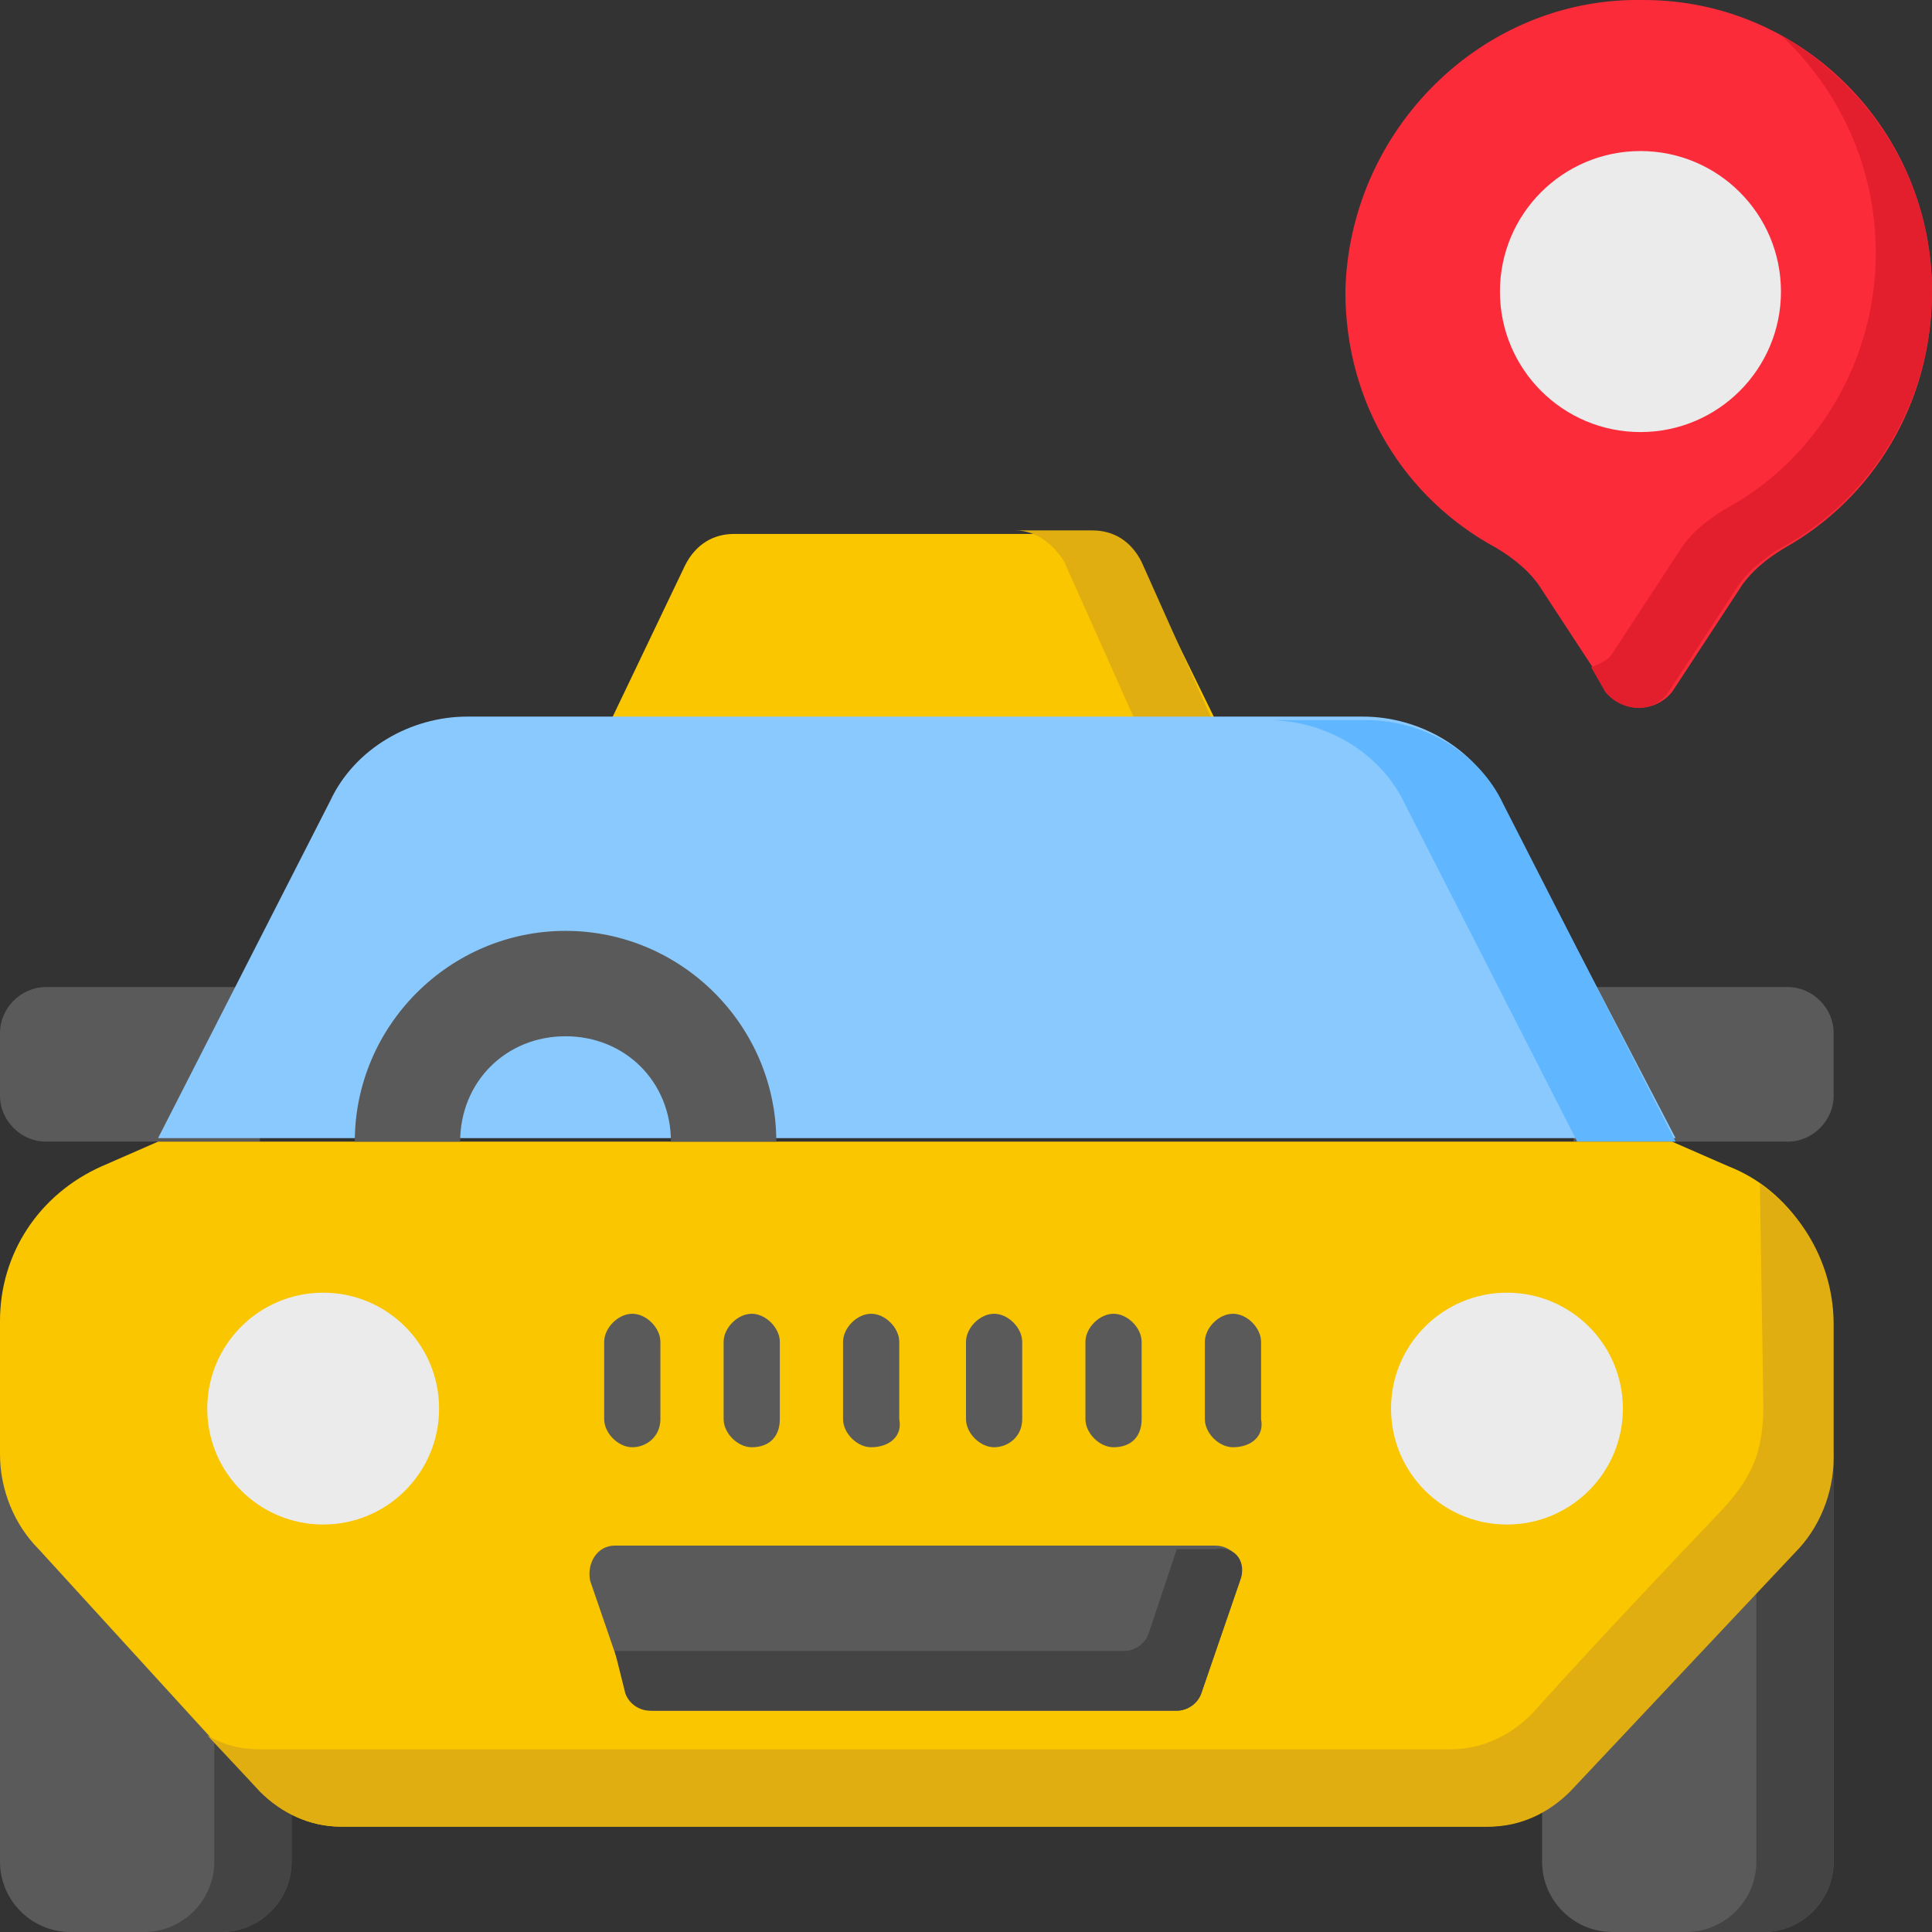
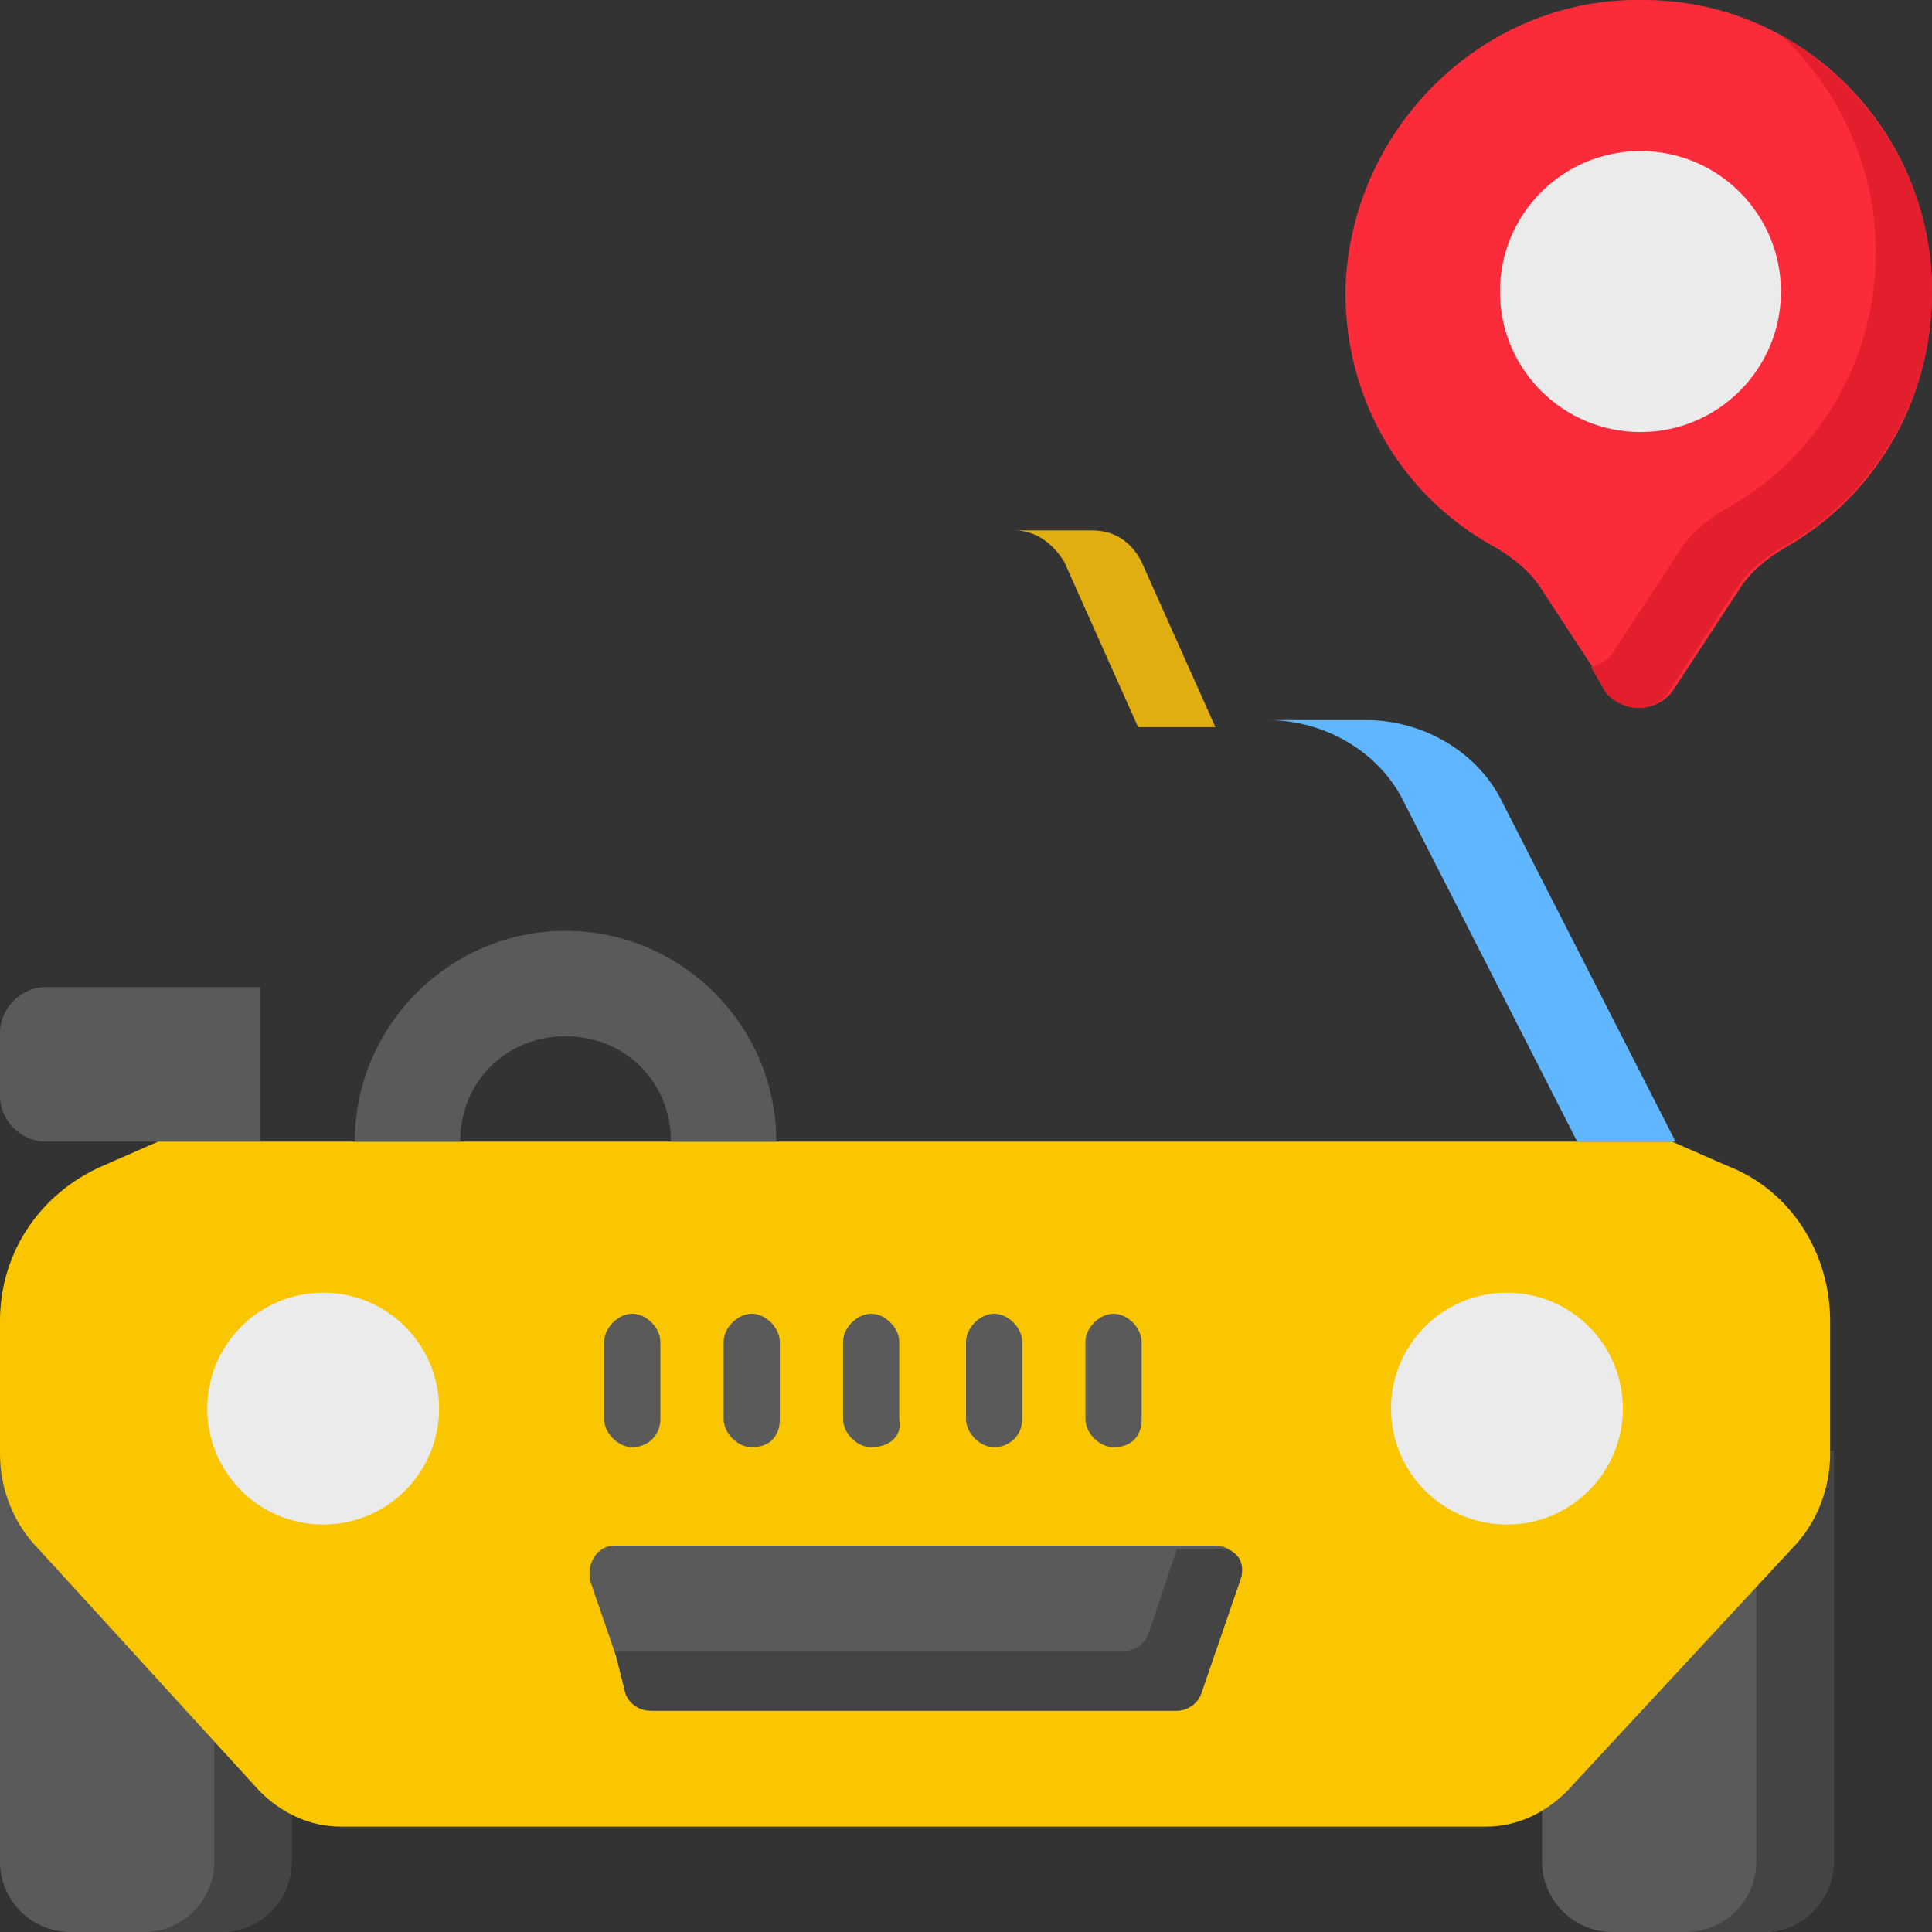
<svg xmlns="http://www.w3.org/2000/svg" width="55" height="55" version="1.1" id="Capa_1" x="0px" y="0px" viewBox="0 0 55 55" style="enable-background:new 0 0 55 55;" xml:space="preserve">
  <rect x="0" y="0" width="55" height="55" fill="#333333" stroke="none" />
  <style type="text/css">
	.st0{fill:#FB2B3A;}
	.st1{fill:#E41F2D;}
	.st2{fill:#EBEBEB;}
	.st3{fill:#FAC600;}
	.st4{fill:#E0AE10;}
	.st5{fill:#5A5A5A;}
	.st6{fill:#8AC9FE;}
	.st7{fill:#60B7FF;}
	.st8{fill:#444444;}
</style>
  <g>
    <path class="st0" d="M55,8.3c0-4.6-3.7-8.3-8.2-8.3c-4.6-0.1-8.4,3.7-8.5,8.3c0,3.2,1.7,5.9,4.3,7.3c0.5,0.3,1,0.7,1.3,1.2l1.9,2.9   c0.4,0.6,1.3,0.6,1.8,0l1.9-2.9c0.3-0.5,0.8-0.9,1.3-1.2C53.3,14.2,55,11.5,55,8.3L55,8.3z" />
    <path class="st1" d="M55,8.3c0,3.1-1.7,5.9-4.3,7.3c-0.5,0.3-1,0.7-1.3,1.2l-1.9,2.9c-0.4,0.6-1.3,0.6-1.8,0l-0.4-0.7   c0.2-0.1,0.5-0.2,0.6-0.4l1.9-2.9c0.3-0.5,0.8-0.9,1.3-1.2c2.6-1.4,4.3-4.2,4.3-7.3c0-2.4-1-4.6-2.7-6.2C53.3,2.5,55,5.2,55,8.3z" />
    <circle class="st2" cx="46.7" cy="8.3" r="4" />
-     <path class="st3" d="M31.1,15.2H20.9c-0.6,0-1.1,0.3-1.4,0.9l-2.2,4.6H26h8.7L32.4,16C32.2,15.5,31.6,15.2,31.1,15.2L31.1,15.2z" />
    <path class="st4" d="M34.6,20.7h-2.2L30.3,16c-0.3-0.5-0.8-0.9-1.4-0.9h2.2c0.6,0,1.1,0.3,1.4,0.9L34.6,20.7z" />
    <path class="st5" d="M7.4,32.5H1.3c-0.7,0-1.3-0.6-1.3-1.3v-1.8c0-0.7,0.6-1.3,1.3-1.3h6.1V32.5z" />
-     <path class="st5" d="M44.8,32.5h6.1c0.7,0,1.3-0.6,1.3-1.3v-1.8c0-0.7-0.6-1.3-1.3-1.3h-6.1V32.5z" />
-     <path class="st6" d="M42.7,22.8c-0.7-1.5-2.3-2.4-3.9-2.4H26.1H13.3c-1.6,0-3.2,0.9-3.9,2.4l-4.9,9.6h21.6h21.6L42.7,22.8z" />
    <path class="st7" d="M47.7,32.5h-2.8l-4.9-9.6c-0.7-1.5-2.3-2.4-3.9-2.4h2.8c1.6,0,3.2,0.9,3.9,2.4L47.7,32.5z" />
    <path class="st5" d="M6.3,55H2c-1.1,0-2-0.9-2-2V41.3h8.3V53C8.3,54.1,7.4,55,6.3,55z" />
    <path class="st5" d="M50.2,55h-4.3c-1.1,0-2-0.9-2-2V41.3h8.3V53C52.2,54.1,51.3,55,50.2,55L50.2,55z" />
    <path class="st8" d="M8.3,41.3V53c0,1.1-0.9,2-2,2H4.1c1.1,0,2-0.9,2-2V41.3H8.3z" />
    <path class="st8" d="M52.2,41.3V53c0,1.1-0.9,2-2,2H48c1.1,0,2-0.9,2-2V41.3H52.2z" />
    <path class="st3" d="M47.6,32.5H26.1H4.5l-1.6,0.7C1.1,34,0,35.7,0,37.6v3.8c0,1,0.4,2,1.1,2.7L7.4,51c0.6,0.6,1.4,1,2.3,1h16.3   h16.3c0.9,0,1.7-0.4,2.3-1l6.4-6.9c0.7-0.7,1.1-1.7,1.1-2.7v-3.8c0-1.9-1.1-3.7-2.9-4.4L47.6,32.5z" />
    <g>
      <path class="st5" d="M18,41.2c-0.4,0-0.8-0.4-0.8-0.8v-2.2c0-0.4,0.4-0.8,0.8-0.8c0.4,0,0.8,0.4,0.8,0.8v2.2    C18.8,40.9,18.4,41.2,18,41.2z" />
      <path class="st5" d="M21.4,41.2c-0.4,0-0.8-0.4-0.8-0.8v-2.2c0-0.4,0.4-0.8,0.8-0.8s0.8,0.4,0.8,0.8v2.2    C22.2,40.9,21.9,41.2,21.4,41.2z" />
      <path class="st5" d="M24.8,41.2c-0.4,0-0.8-0.4-0.8-0.8v-2.2c0-0.4,0.4-0.8,0.8-0.8c0.4,0,0.8,0.4,0.8,0.8v2.2    C25.7,40.9,25.3,41.2,24.8,41.2z" />
      <path class="st5" d="M28.3,41.2c-0.4,0-0.8-0.4-0.8-0.8v-2.2c0-0.4,0.4-0.8,0.8-0.8s0.8,0.4,0.8,0.8v2.2    C29.1,40.9,28.7,41.2,28.3,41.2z" />
      <path class="st5" d="M31.7,41.2c-0.4,0-0.8-0.4-0.8-0.8v-2.2c0-0.4,0.4-0.8,0.8-0.8s0.8,0.4,0.8,0.8v2.2    C32.5,40.9,32.2,41.2,31.7,41.2z" />
-       <path class="st5" d="M35.1,41.2c-0.4,0-0.8-0.4-0.8-0.8v-2.2c0-0.4,0.4-0.8,0.8-0.8s0.8,0.4,0.8,0.8v2.2    C36,40.9,35.6,41.2,35.1,41.2z" />
    </g>
-     <path class="st4" d="M50.1,33.7c1.3,0.9,2.1,2.4,2.1,4v3.8c0,1-0.4,2-1.1,2.7L44.7,51c-0.6,0.6-1.4,1-2.3,1H9.7   c-0.9,0-1.7-0.4-2.3-1l-1.5-1.6c0.5,0.3,1,0.4,1.5,0.4h33.9c0.9,0,1.7-0.4,2.3-1c1.8-2,3.6-3.9,5.5-5.9c0.8-0.9,1.1-1.6,1.1-2.9   L50.1,33.7z" />
    <path class="st5" d="M27.6,44H17.5c-0.5,0-0.8,0.5-0.7,1l1.1,3.2c0.1,0.3,0.4,0.5,0.7,0.5h9h5.9c0.3,0,0.6-0.2,0.7-0.5l1.1-3.2   c0.2-0.5-0.2-1-0.7-1H27.6z" />
    <path class="st8" d="M35.3,45l-1.1,3.2c-0.1,0.3-0.4,0.5-0.7,0.5h-15c-0.3,0-0.6-0.2-0.7-0.5L17.5,47c0,0,0,0,0,0h14.5   c0.3,0,0.6-0.2,0.7-0.5l0.8-2.4h1.1C35.2,44,35.5,44.5,35.3,45z" />
    <circle class="st2" cx="9.2" cy="40.1" r="3.3" />
    <circle class="st2" cx="42.9" cy="40.1" r="3.3" />
    <path class="st5" d="M22.1,32.5h-3c0-1.7-1.3-3-3-3c-1.7,0-3,1.3-3,3h-3c0-3.3,2.7-6,6-6C19.4,26.5,22.1,29.2,22.1,32.5L22.1,32.5z   " />
  </g>
</svg>